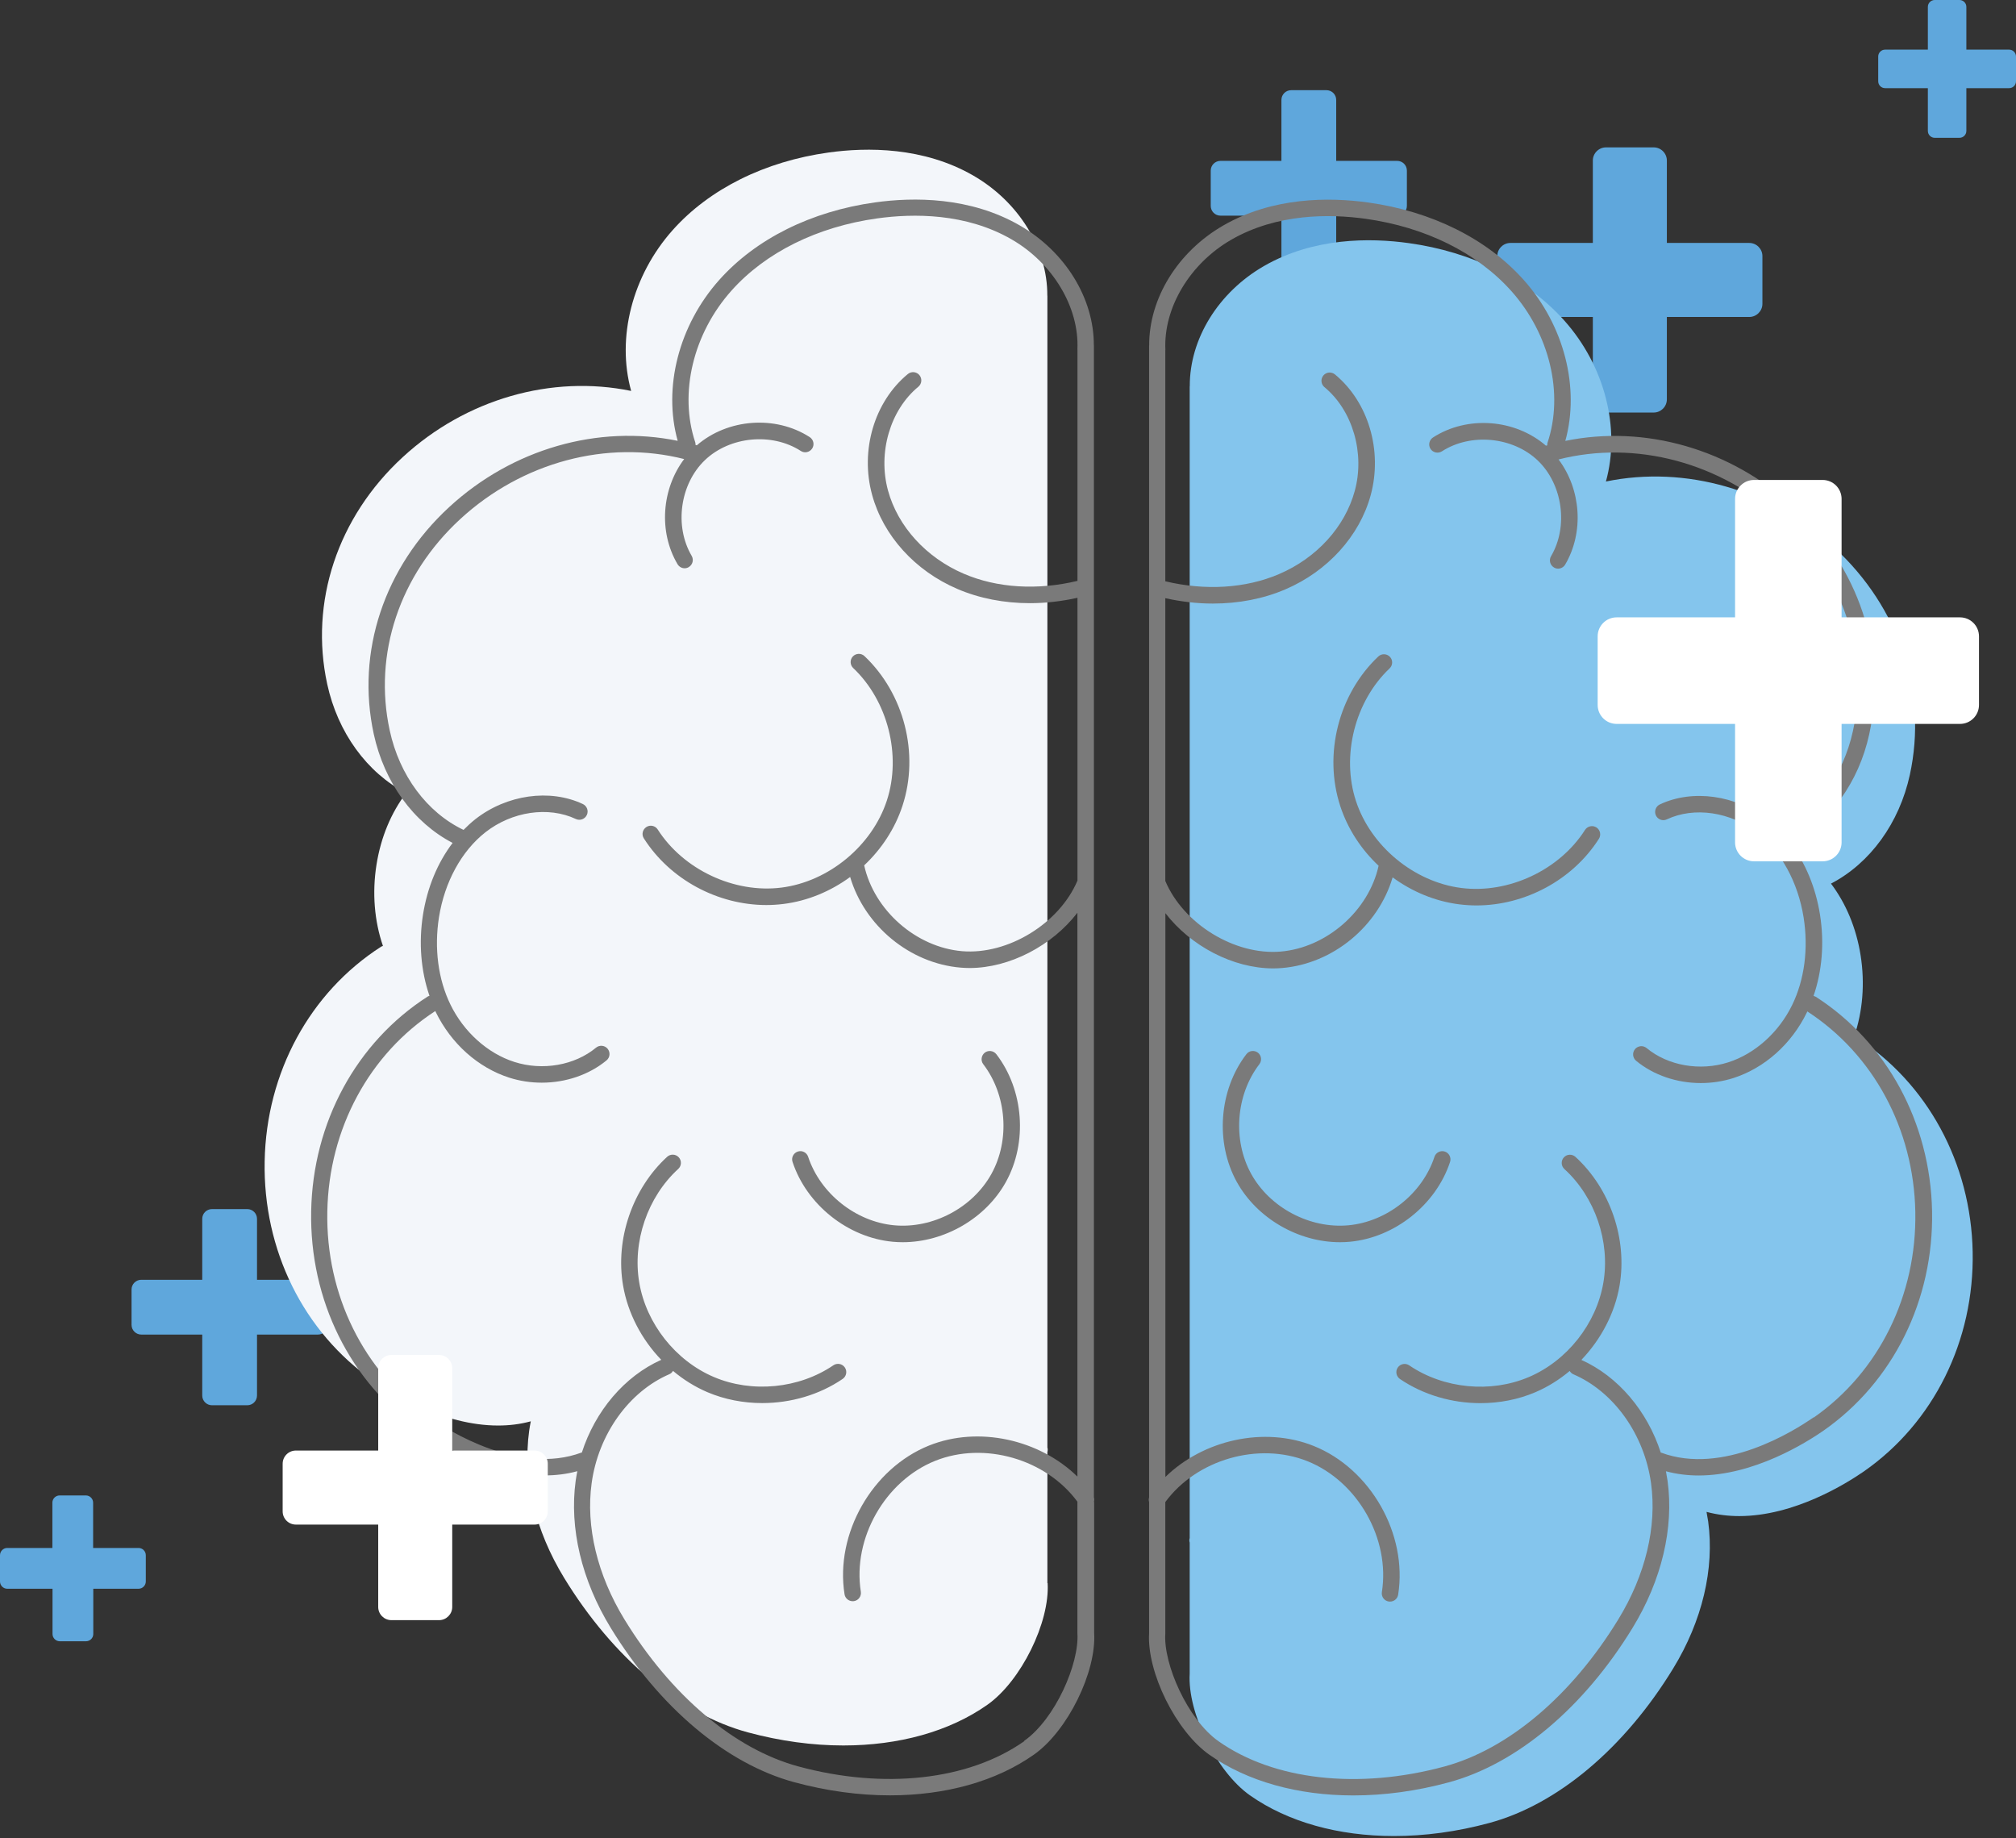
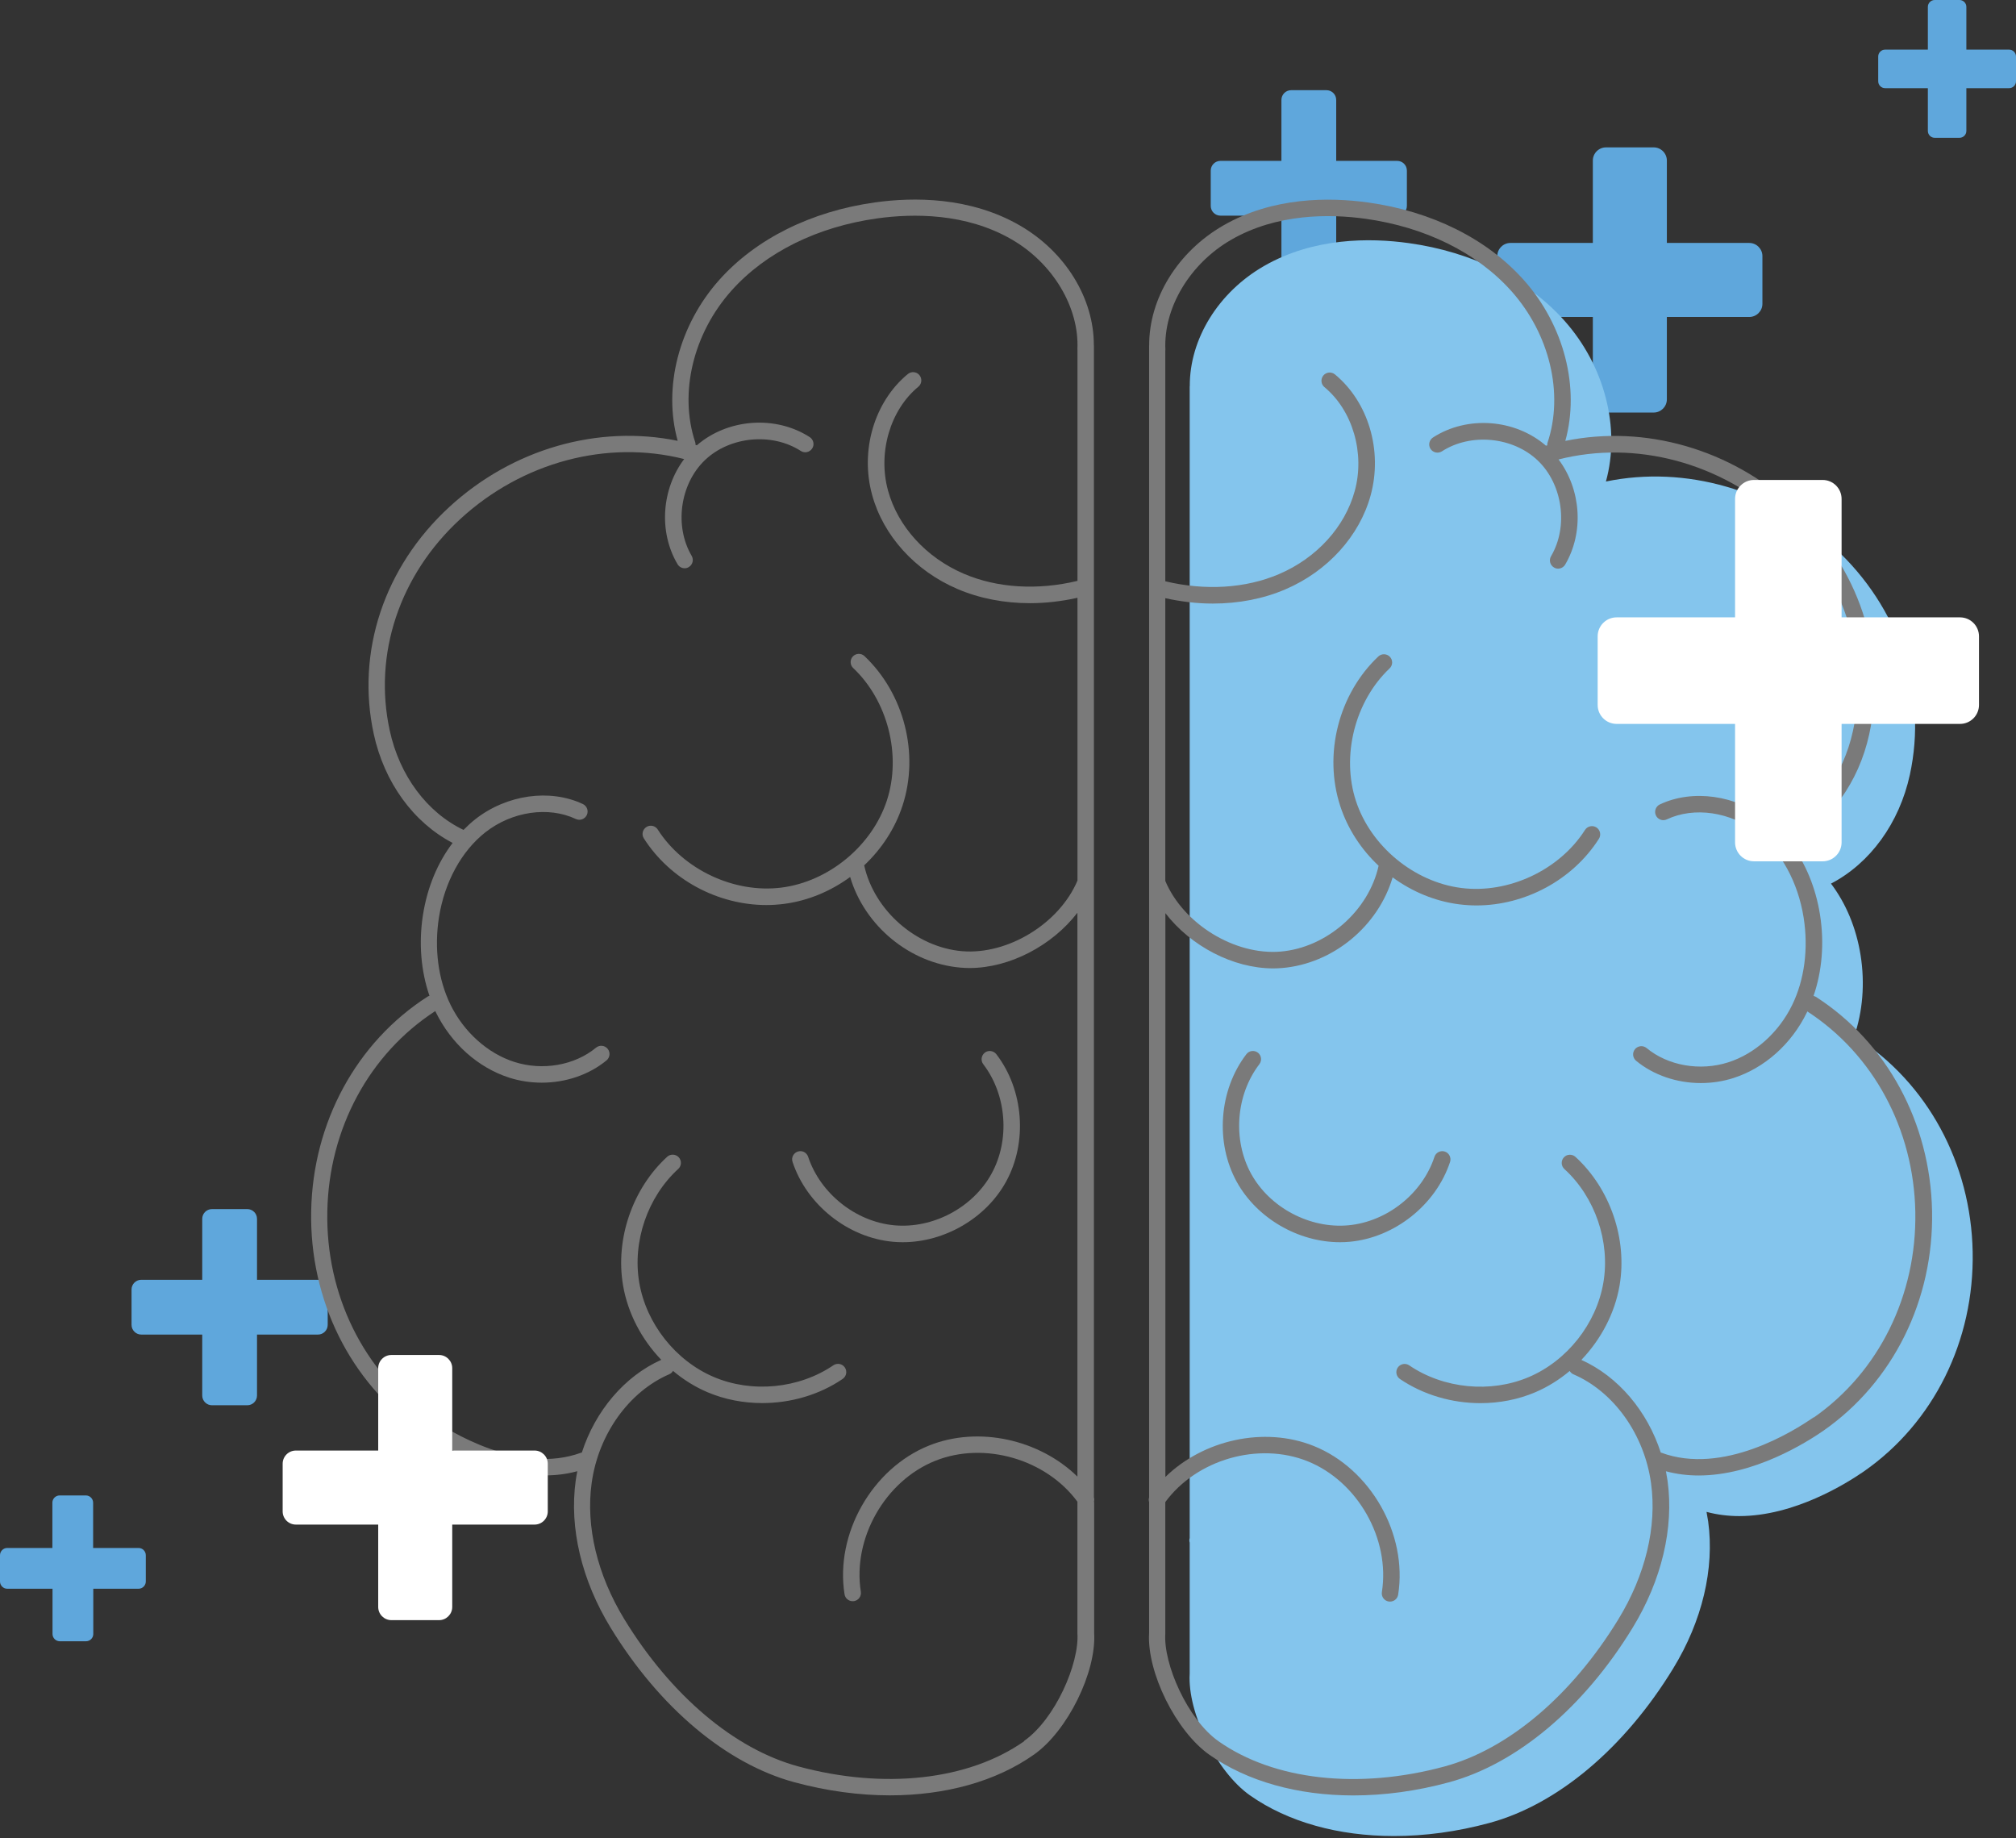
<svg xmlns="http://www.w3.org/2000/svg" width="136" height="124" viewBox="0 0 136 124" fill="none">
  <rect x="0" y="0" width="136" height="124" fill="#333333" stroke="none" />
  <g clip-path="url(#clip0_104_300)">
    <path d="M118.004 16.387H112.447V10.83C112.447 10.341 112.048 9.941 111.559 9.941H108.342C107.853 9.941 107.453 10.341 107.453 10.83V16.387H101.896C101.407 16.387 101.008 16.786 101.008 17.275V20.493C101.008 20.982 101.407 21.381 101.896 21.381H107.453V26.938C107.453 27.427 107.853 27.827 108.342 27.827H111.559C112.048 27.827 112.447 27.427 112.447 26.938V21.381H118.004C118.493 21.381 118.893 20.982 118.893 20.493V17.275C118.893 16.786 118.493 16.387 118.004 16.387Z" fill="#5FA7DC" />
    <path d="M9.337 104.414H6.282V101.36C6.282 101.092 6.062 100.871 5.793 100.871H4.022C3.754 100.871 3.533 101.092 3.533 101.36V104.414H0.489C0.221 104.414 0 104.635 0 104.903V106.675C0 106.943 0.221 107.164 0.489 107.164H3.543V110.218C3.543 110.486 3.764 110.707 4.032 110.707H5.804C6.072 110.707 6.293 110.486 6.293 110.218V107.164H9.347C9.616 107.164 9.836 106.943 9.836 106.675V104.903C9.836 104.635 9.616 104.414 9.347 104.414H9.337Z" fill="#5FA7DC" />
    <path d="M21.45 86.324H17.338V82.213C17.338 81.85 17.044 81.556 16.681 81.556H14.3C13.937 81.556 13.643 81.85 13.643 82.213V86.324H9.531C9.169 86.324 8.874 86.619 8.874 86.981V89.363C8.874 89.726 9.169 90.02 9.531 90.02H13.643V94.131C13.643 94.494 13.937 94.788 14.3 94.788H16.681C17.044 94.788 17.338 94.494 17.338 94.131V90.02H21.45C21.812 90.02 22.107 89.726 22.107 89.363V86.981C22.107 86.619 21.812 86.324 21.45 86.324Z" fill="#5FA7DC" />
    <path d="M135.537 3.349H132.651V0.463C132.651 0.21 132.446 0 132.188 0H130.517C130.264 0 130.054 0.205 130.054 0.463V3.349H127.168C126.915 3.349 126.705 3.554 126.705 3.812V5.483C126.705 5.736 126.91 5.946 127.168 5.946H130.054V8.832C130.054 9.085 130.259 9.295 130.517 9.295H132.188C132.441 9.295 132.651 9.09 132.651 8.832V5.946H135.537C135.79 5.946 136 5.741 136 5.483V3.812C136 3.559 135.795 3.349 135.537 3.349Z" fill="#5FA7DC" />
    <path d="M94.252 10.851H90.141V6.74C90.141 6.377 89.847 6.083 89.484 6.083H87.102C86.74 6.083 86.445 6.377 86.445 6.74V10.851H82.334C81.971 10.851 81.677 11.145 81.677 11.508V13.89C81.677 14.252 81.971 14.547 82.334 14.547H86.445V18.658C86.445 19.021 86.74 19.315 87.102 19.315H89.484C89.847 19.315 90.141 19.021 90.141 18.658V14.547H94.252C94.615 14.547 94.909 14.252 94.909 13.89V11.508C94.909 11.145 94.615 10.851 94.252 10.851Z" fill="#5FA7DC" />
    <path d="M125.202 69.964C125.165 69.937 125.123 69.932 125.081 69.916C125.659 68.239 125.817 66.336 125.517 64.438C125.223 62.582 124.523 60.932 123.519 59.602C126.158 58.229 128.13 55.522 128.84 52.257C130.044 46.716 128.14 40.991 123.751 36.948C119.482 33.016 113.693 31.375 108.336 32.479C109.33 28.894 108.263 24.688 105.534 21.628C103.058 18.852 99.325 16.991 95.025 16.397C92.423 16.035 88.616 16.014 85.262 17.948C82.181 19.725 80.252 22.869 80.263 26.039C80.263 26.05 80.257 26.06 80.257 26.071V62.272V103.747C80.226 103.847 80.226 103.952 80.257 104.052V112.894C80.1 115.533 82.066 119.508 84.316 121.096C86.892 122.909 90.304 123.845 94.037 123.845C96.113 123.845 98.29 123.556 100.477 122.962C105.061 121.721 109.582 117.926 112.873 112.542C114.834 109.335 115.67 105.813 115.234 102.627C115.202 102.411 115.165 102.196 115.123 101.98C115.854 102.175 116.595 102.264 117.326 102.264C121.054 102.264 124.565 100.061 125.743 99.246C130.448 95.966 133.193 90.43 133.077 84.437C132.961 78.459 130.022 73.044 125.217 69.964H125.202Z" fill="#84C5ED" />
-     <path d="M70.657 106.785V97.943C70.684 97.843 70.689 97.738 70.657 97.638V56.163V19.962C70.657 19.962 70.652 19.941 70.652 19.93C70.663 16.76 68.733 13.616 65.653 11.839C62.293 9.905 58.492 9.926 55.89 10.288C51.59 10.888 47.857 12.744 45.381 15.519C42.652 18.579 41.58 22.78 42.578 26.37C37.216 25.266 31.433 26.907 27.164 30.839C22.774 34.882 20.871 40.607 22.075 46.148C22.785 49.413 24.756 52.12 27.396 53.493C26.386 54.823 25.692 56.473 25.398 58.329C25.098 60.227 25.256 62.13 25.834 63.807C25.792 63.823 25.75 63.828 25.713 63.855C20.903 66.941 17.964 72.35 17.854 78.328C17.738 84.326 20.482 89.862 25.188 93.138C26.36 93.952 29.872 96.155 33.604 96.155C34.335 96.155 35.076 96.071 35.807 95.871C35.765 96.087 35.728 96.297 35.697 96.518C35.255 99.704 36.096 103.226 38.057 106.433C41.348 111.817 45.864 115.612 50.454 116.853C52.641 117.442 54.817 117.736 56.894 117.736C60.627 117.736 64.044 116.8 66.615 114.987C68.87 113.399 70.831 109.43 70.673 106.785H70.657Z" fill="#F3F6FA" />
    <path d="M73.796 101.307C73.822 101.207 73.828 101.102 73.796 101.002V59.528V23.326C73.796 23.326 73.791 23.305 73.791 23.295C73.801 20.125 71.872 16.981 68.791 15.204C65.432 13.269 61.631 13.29 59.029 13.653C54.728 14.252 50.995 16.108 48.519 18.884C45.791 21.944 44.718 26.144 45.717 29.735C40.355 28.631 34.572 30.271 30.303 34.204C25.913 38.247 24.01 43.972 25.214 49.513C25.924 52.778 27.895 55.485 30.534 56.857C29.525 58.187 28.831 59.838 28.536 61.694C28.237 63.592 28.394 65.495 28.973 67.172C28.931 67.188 28.889 67.193 28.852 67.219C24.041 70.305 21.103 75.715 20.992 81.693C20.877 87.691 23.621 93.227 28.326 96.502C29.498 97.322 33.01 99.52 36.743 99.52C37.474 99.52 38.215 99.436 38.946 99.236C38.904 99.452 38.867 99.662 38.835 99.883C38.399 103.069 39.235 106.591 41.196 109.798C44.487 115.181 49.003 118.977 53.593 120.218C55.779 120.807 57.956 121.101 60.033 121.101C63.765 121.101 67.183 120.165 69.753 118.351C72.009 116.764 73.97 112.794 73.812 110.15V101.307H73.796ZM69.096 117.447C65.353 120.081 59.659 120.717 53.861 119.151C49.544 117.983 45.265 114.366 42.121 109.225C40.297 106.239 39.508 102.974 39.913 100.04C40.365 96.749 42.426 93.868 45.16 92.691C45.27 92.643 45.344 92.565 45.402 92.47C46.101 93.059 46.884 93.548 47.72 93.905C48.882 94.399 50.149 94.641 51.421 94.641C53.34 94.641 55.27 94.089 56.847 93.011C57.099 92.838 57.167 92.496 56.994 92.239C56.82 91.986 56.479 91.918 56.221 92.091C53.903 93.669 50.733 93.979 48.151 92.88C45.57 91.781 43.598 89.284 43.125 86.519C42.652 83.753 43.682 80.741 45.754 78.848C45.98 78.643 45.996 78.291 45.791 78.065C45.586 77.839 45.233 77.823 45.007 78.028C42.668 80.173 41.495 83.575 42.032 86.708C42.352 88.58 43.283 90.346 44.608 91.723C42.126 92.833 40.155 95.172 39.251 97.98C39.24 97.98 39.23 97.98 39.224 97.98C35.071 99.52 30.303 96.539 28.936 95.593C24.536 92.528 21.97 87.339 22.081 81.714C22.186 76.136 24.909 71.089 29.367 68.197C29.378 68.218 29.383 68.239 29.393 68.26C30.439 70.4 32.248 72.014 34.356 72.692C35.066 72.918 35.807 73.029 36.548 73.029C38.152 73.029 39.734 72.503 40.917 71.525C41.154 71.331 41.185 70.978 40.991 70.742C40.796 70.505 40.444 70.474 40.208 70.668C38.767 71.862 36.601 72.24 34.698 71.63C32.9 71.057 31.291 69.611 30.392 67.771C29.556 66.063 29.283 63.965 29.614 61.867C29.993 59.491 31.134 57.404 32.748 56.137C34.54 54.733 36.99 54.371 38.846 55.243C39.124 55.375 39.456 55.254 39.587 54.975C39.719 54.697 39.598 54.365 39.319 54.234C37.095 53.188 34.183 53.598 32.064 55.259C31.785 55.48 31.523 55.722 31.27 55.979C28.805 54.802 26.949 52.315 26.291 49.271C25.172 44.119 26.949 38.788 31.049 35.013C35.234 31.16 40.959 29.646 46.154 30.965C44.639 32.974 44.413 35.865 45.707 38.057C45.812 38.231 45.996 38.331 46.185 38.331C46.28 38.331 46.38 38.304 46.464 38.252C46.727 38.094 46.816 37.758 46.658 37.489C45.48 35.486 45.87 32.653 47.547 31.044C49.224 29.435 52.068 29.157 54.024 30.419C54.281 30.587 54.623 30.508 54.791 30.25C54.959 29.993 54.88 29.651 54.623 29.483C52.304 27.99 49.087 28.242 47.01 30.035C46.979 30.024 46.953 30.019 46.921 30.014C46.921 29.956 46.921 29.893 46.9 29.83C45.796 26.518 46.758 22.501 49.345 19.604C51.647 17.023 55.143 15.293 59.181 14.731C61.61 14.394 65.153 14.363 68.239 16.145C71.031 17.754 72.813 20.735 72.682 23.563C72.682 23.579 72.687 23.595 72.687 23.61V39.182C69.985 39.829 67.267 39.666 65.016 38.699C62.477 37.61 60.569 35.513 59.906 33.089C59.207 30.534 60.048 27.653 61.952 26.087C62.188 25.892 62.22 25.54 62.025 25.303C61.831 25.067 61.478 25.035 61.242 25.23C58.981 27.096 58.009 30.377 58.834 33.384C59.586 36.133 61.731 38.504 64.58 39.724C66.073 40.365 67.75 40.686 69.485 40.686C70.537 40.686 71.614 40.56 72.687 40.323V59.397C71.467 62.288 68.003 64.417 64.906 64.16C61.804 63.897 58.971 61.41 58.298 58.371C59.47 57.267 60.38 55.89 60.884 54.344C62.03 50.843 60.995 46.79 58.319 44.256C58.098 44.045 57.746 44.056 57.535 44.277C57.325 44.497 57.336 44.85 57.556 45.06C59.891 47.268 60.827 50.943 59.828 53.997C58.829 57.052 55.906 59.465 52.72 59.87C49.534 60.275 46.101 58.66 44.371 55.953C44.208 55.695 43.861 55.617 43.604 55.785C43.346 55.953 43.267 56.295 43.435 56.552C45.207 59.333 48.425 61.047 51.7 61.047C52.084 61.047 52.473 61.021 52.856 60.974C54.492 60.769 56.037 60.117 57.351 59.155C58.324 62.446 61.368 64.98 64.806 65.269C65.006 65.285 65.206 65.295 65.406 65.295C68.118 65.295 70.978 63.781 72.682 61.568V99.599C70.116 97.096 66.015 96.166 62.672 97.506C58.834 99.047 56.326 103.452 56.973 107.537C57.015 107.811 57.252 108.005 57.52 108.005C57.546 108.005 57.578 108.005 57.609 108C57.914 107.953 58.119 107.669 58.072 107.364C57.504 103.768 59.707 99.893 63.087 98.537C66.399 97.207 70.568 98.421 72.682 101.292V110.134C72.682 110.134 72.682 110.145 72.682 110.15C72.682 110.155 72.682 110.161 72.682 110.171C72.818 112.206 71.189 115.949 69.091 117.426L69.096 117.447Z" fill="#7A7A7A" />
    <path d="M60.9 83.79C63.707 83.79 66.499 82.187 67.861 79.721C69.333 77.061 69.065 73.517 67.214 71.11C67.025 70.868 66.678 70.82 66.436 71.004C66.194 71.194 66.147 71.541 66.331 71.783C67.918 73.854 68.145 76.898 66.883 79.18C65.621 81.466 62.924 82.891 60.322 82.649C57.725 82.407 55.338 80.504 54.518 78.028C54.423 77.739 54.108 77.576 53.819 77.676C53.529 77.771 53.366 78.086 53.466 78.375C54.418 81.261 57.194 83.475 60.222 83.759C60.448 83.78 60.669 83.79 60.895 83.79H60.9Z" fill="#7A7A7A" />
    <path d="M122.463 67.225C122.426 67.198 122.384 67.193 122.342 67.177C122.92 65.5 123.078 63.597 122.778 61.699C122.484 59.843 121.784 58.193 120.78 56.862C123.419 55.49 125.391 52.783 126.101 49.518C127.304 43.977 125.401 38.252 121.012 34.209C116.743 30.277 110.954 28.636 105.597 29.74C106.591 26.155 105.524 21.949 102.795 18.889C100.319 16.113 96.586 14.252 92.286 13.658C89.683 13.296 85.877 13.275 82.523 15.209C79.442 16.986 77.513 20.13 77.523 23.3C77.523 23.311 77.518 23.321 77.518 23.332V59.533V101.008C77.487 101.108 77.487 101.213 77.518 101.313V110.155C77.361 112.794 79.327 116.769 81.577 118.357C84.153 120.17 87.565 121.106 91.297 121.106C93.374 121.106 95.551 120.817 97.738 120.223C102.322 118.982 106.843 115.187 110.134 109.803C112.095 106.596 112.931 103.074 112.495 99.888C112.463 99.672 112.426 99.457 112.384 99.241C113.115 99.436 113.856 99.525 114.587 99.525C118.315 99.525 121.826 97.322 123.004 96.507C127.709 93.227 130.454 87.691 130.338 81.698C130.222 75.72 127.283 70.305 122.478 67.225H122.463ZM122.352 95.598C120.991 96.549 116.217 99.53 112.064 97.985C112.053 97.985 112.048 97.985 112.037 97.985C111.133 95.183 109.162 92.843 106.68 91.729C108 90.346 108.936 88.585 109.256 86.713C109.793 83.585 108.625 80.178 106.281 78.034C106.055 77.828 105.702 77.844 105.497 78.07C105.292 78.296 105.308 78.649 105.534 78.854C107.606 80.746 108.636 83.759 108.163 86.524C107.69 89.289 105.718 91.787 103.137 92.885C100.556 93.984 97.385 93.674 95.067 92.097C94.815 91.923 94.468 91.992 94.294 92.244C94.121 92.496 94.189 92.843 94.441 93.017C96.024 94.089 97.948 94.646 99.872 94.646C101.144 94.646 102.411 94.405 103.573 93.91C104.409 93.553 105.192 93.064 105.892 92.475C105.95 92.57 106.028 92.649 106.134 92.696C108.867 93.868 110.928 96.755 111.38 100.046C111.785 102.979 111.002 106.239 109.172 109.23C106.028 114.372 101.749 117.989 97.438 119.156C91.639 120.722 85.946 120.086 82.203 117.452C80.105 115.975 78.475 112.227 78.612 110.197C78.612 110.192 78.612 110.187 78.612 110.176C78.612 110.171 78.612 110.166 78.612 110.161V101.318C80.725 98.447 84.894 97.238 88.206 98.563C91.587 99.919 93.79 103.794 93.222 107.39C93.174 107.695 93.379 107.979 93.684 108.026C93.716 108.026 93.742 108.031 93.774 108.031C94.042 108.031 94.278 107.837 94.32 107.564C94.967 103.479 92.459 99.073 88.622 97.533C85.283 96.192 81.177 97.123 78.617 99.625V61.594C80.32 63.807 83.175 65.321 85.893 65.321C86.093 65.321 86.293 65.311 86.492 65.295C89.931 65.006 92.975 62.472 93.947 59.181C95.261 60.143 96.807 60.795 98.442 61C98.826 61.047 99.215 61.074 99.599 61.074C102.874 61.074 106.091 59.36 107.863 56.579C108.026 56.321 107.953 55.979 107.695 55.811C107.437 55.648 107.09 55.722 106.927 55.979C105.203 58.687 101.77 60.301 98.579 59.896C95.393 59.491 92.47 57.078 91.471 54.024C90.472 50.969 91.408 47.294 93.742 45.086C93.963 44.876 93.974 44.524 93.763 44.303C93.553 44.082 93.201 44.072 92.98 44.282C90.304 46.811 89.268 50.864 90.414 54.371C90.919 55.916 91.829 57.299 93.001 58.398C92.333 61.436 89.494 63.923 86.392 64.186C83.296 64.449 79.832 62.319 78.612 59.423V40.349C79.684 40.586 80.762 40.712 81.813 40.712C83.554 40.712 85.225 40.392 86.719 39.75C89.563 38.531 91.713 36.159 92.465 33.41C93.285 30.403 92.317 27.122 90.057 25.256C89.82 25.061 89.468 25.093 89.273 25.329C89.079 25.566 89.111 25.918 89.347 26.113C91.25 27.685 92.091 30.566 91.392 33.115C90.73 35.544 88.821 37.642 86.282 38.725C84.032 39.687 81.314 39.855 78.612 39.209V23.637C78.612 23.637 78.617 23.605 78.617 23.589C78.486 20.761 80.268 17.78 83.059 16.171C86.145 14.394 89.689 14.421 92.118 14.757C96.155 15.32 99.646 17.049 101.954 19.631C104.541 22.527 105.503 26.544 104.399 29.856C104.378 29.914 104.378 29.977 104.378 30.04C104.346 30.05 104.32 30.056 104.288 30.061C102.206 28.263 98.994 28.011 96.671 29.509C96.413 29.677 96.339 30.019 96.502 30.277C96.67 30.534 97.012 30.608 97.27 30.445C99.225 29.183 102.07 29.462 103.747 31.07C105.424 32.679 105.813 35.513 104.635 37.516C104.477 37.779 104.567 38.12 104.83 38.278C104.919 38.331 105.014 38.357 105.108 38.357C105.298 38.357 105.482 38.257 105.587 38.084C106.875 35.891 106.654 33 105.14 30.991C110.334 29.672 116.059 31.186 120.244 35.04C124.339 38.814 126.122 44.14 125.002 49.297C124.339 52.341 122.489 54.828 120.023 56.006C119.771 55.748 119.508 55.506 119.229 55.285C117.111 53.629 114.198 53.214 111.974 54.26C111.696 54.392 111.58 54.723 111.706 55.001C111.838 55.28 112.169 55.401 112.442 55.27C114.293 54.397 116.743 54.76 118.541 56.163C120.155 57.425 121.295 59.512 121.674 61.894C122.005 63.991 121.732 66.089 120.896 67.798C119.997 69.638 118.388 71.083 116.59 71.656C114.687 72.266 112.521 71.888 111.081 70.694C110.844 70.5 110.497 70.531 110.297 70.768C110.103 71.004 110.134 71.352 110.371 71.551C111.554 72.529 113.136 73.055 114.74 73.055C115.476 73.055 116.217 72.945 116.932 72.718C119.04 72.04 120.854 70.426 121.895 68.287C121.905 68.266 121.911 68.245 121.921 68.223C126.379 71.115 129.102 76.162 129.208 81.74C129.313 87.365 126.752 92.554 122.352 95.619V95.598Z" fill="#7A7A7A" />
    <path d="M97.469 77.676C97.18 77.581 96.865 77.739 96.77 78.028C95.956 80.51 93.569 82.407 90.966 82.649C88.369 82.891 85.667 81.466 84.405 79.18C83.144 76.893 83.37 73.854 84.957 71.783C85.141 71.541 85.099 71.189 84.857 71.004C84.615 70.82 84.263 70.863 84.079 71.11C82.229 73.523 81.966 77.061 83.433 79.721C84.794 82.181 87.586 83.79 90.393 83.79C90.619 83.79 90.845 83.78 91.066 83.759C94.094 83.475 96.87 81.261 97.822 78.375C97.916 78.086 97.759 77.771 97.469 77.676Z" fill="#7A7A7A" />
    <path d="M132.225 41.643H124.234V33.652C124.234 32.947 123.661 32.374 122.957 32.374H118.325C117.621 32.374 117.048 32.947 117.048 33.652V41.643H109.057C108.352 41.643 107.779 42.216 107.779 42.92V47.552C107.779 48.256 108.352 48.829 109.057 48.829H117.048V56.821C117.048 57.525 117.621 58.098 118.325 58.098H122.957C123.661 58.098 124.234 57.525 124.234 56.821V48.829H132.225C132.93 48.829 133.503 48.256 133.503 47.552V42.92C133.503 42.216 132.93 41.643 132.225 41.643Z" fill="white" />
    <path d="M36.065 97.843H30.508V92.286C30.508 91.797 30.108 91.397 29.619 91.397H26.402C25.913 91.397 25.514 91.797 25.514 92.286V97.843H19.957C19.468 97.843 19.068 98.242 19.068 98.731V101.949C19.068 102.438 19.468 102.837 19.957 102.837H25.514V108.394C25.514 108.883 25.913 109.283 26.402 109.283H29.619C30.108 109.283 30.508 108.883 30.508 108.394V102.837H36.065C36.554 102.837 36.953 102.438 36.953 101.949V98.731C36.953 98.242 36.554 97.843 36.065 97.843Z" fill="white" />
  </g>
  <defs>
    <clipPath id="clip0_104_300">
      <rect width="136" height="123.845" fill="white" />
    </clipPath>
  </defs>
</svg>